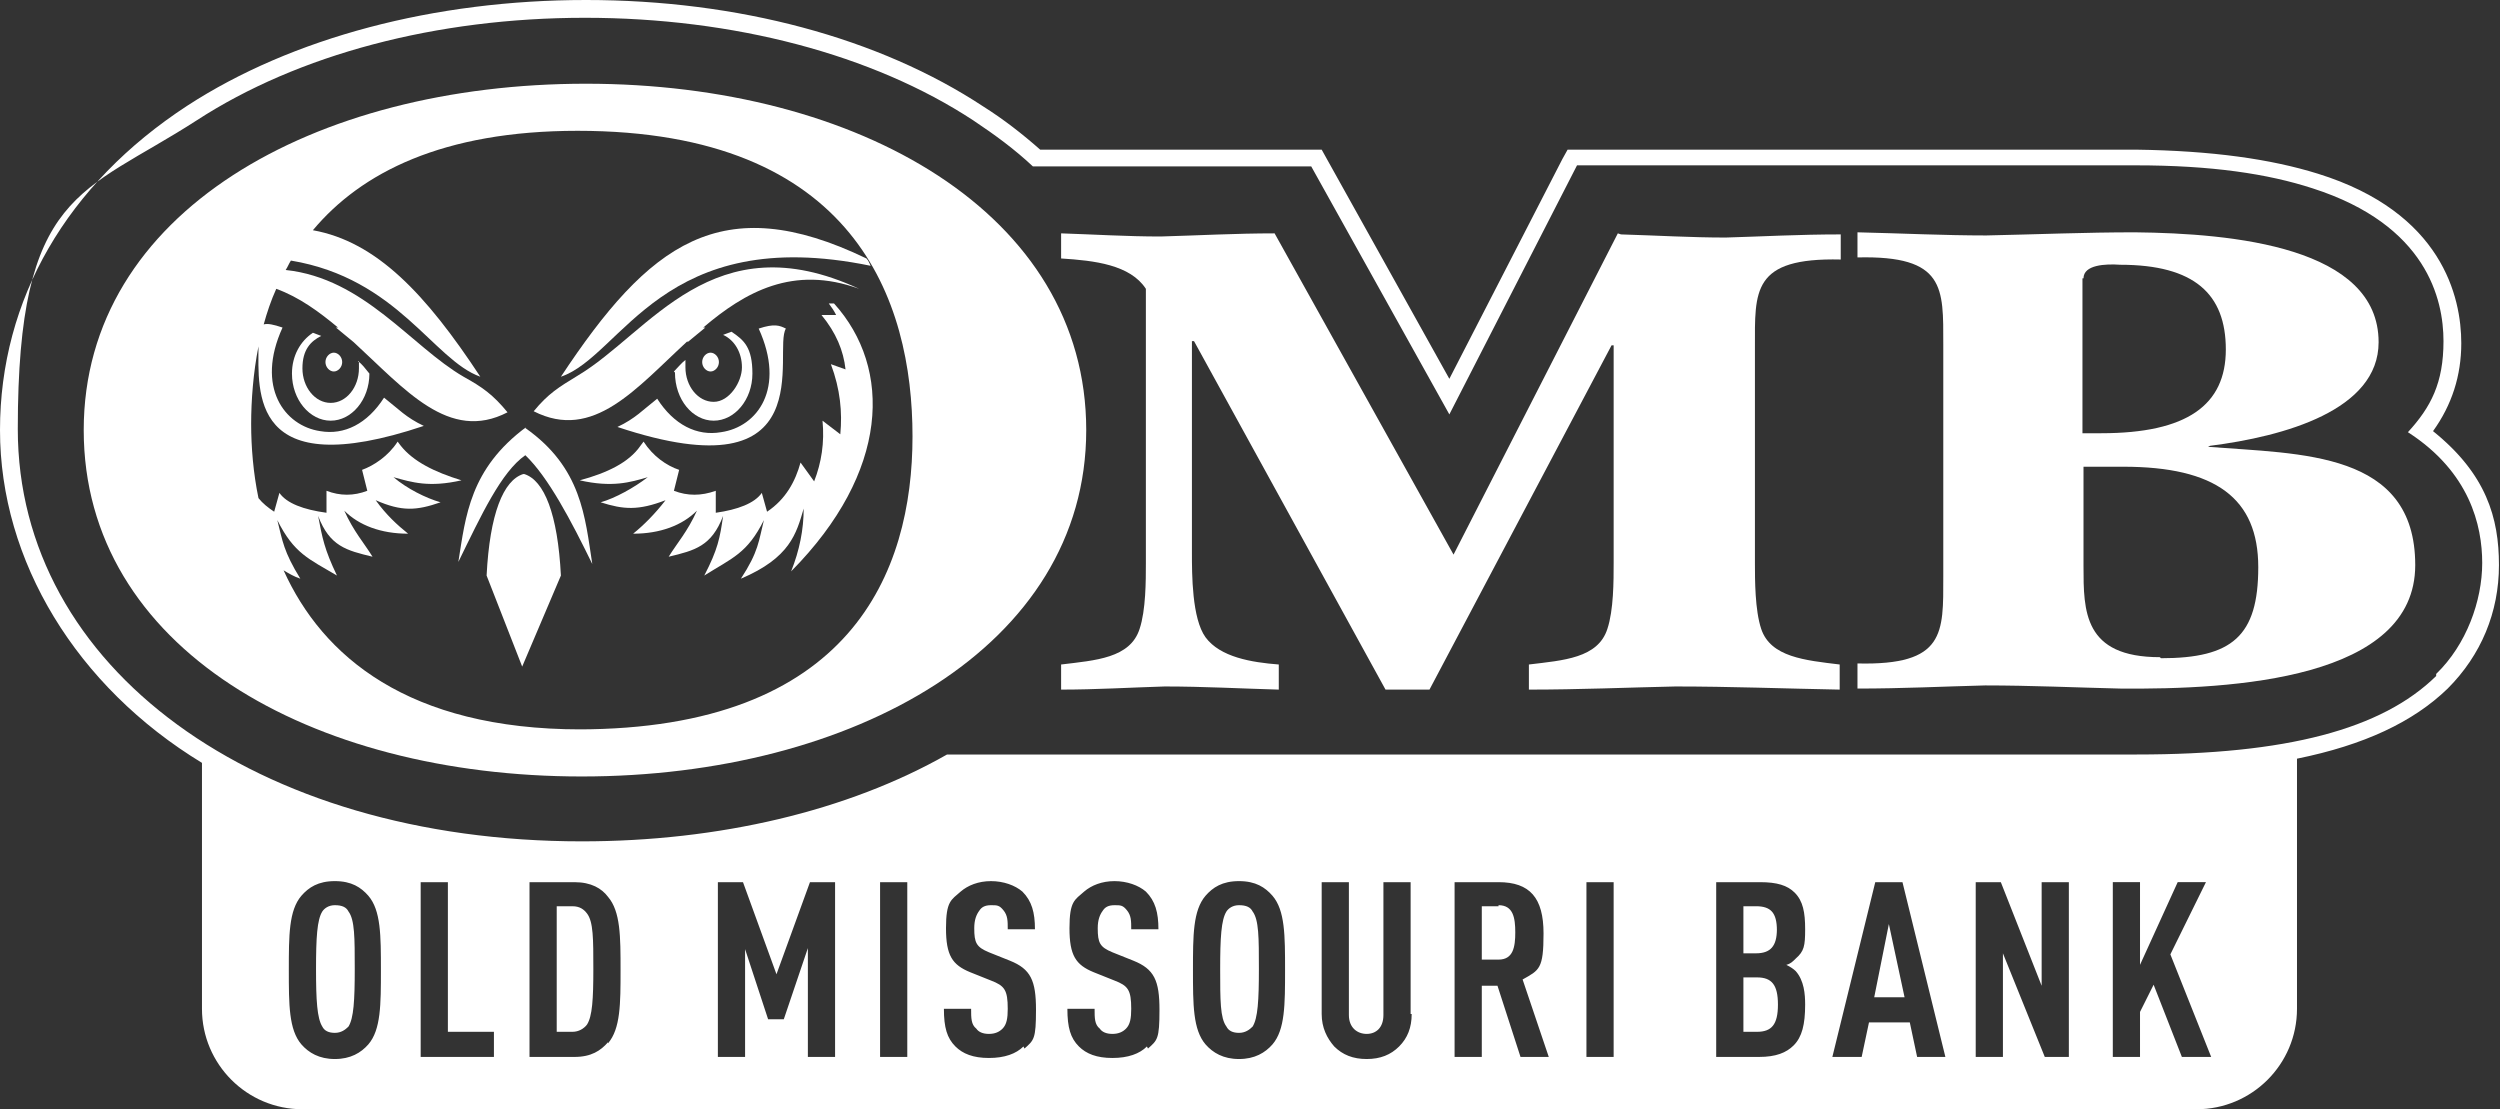
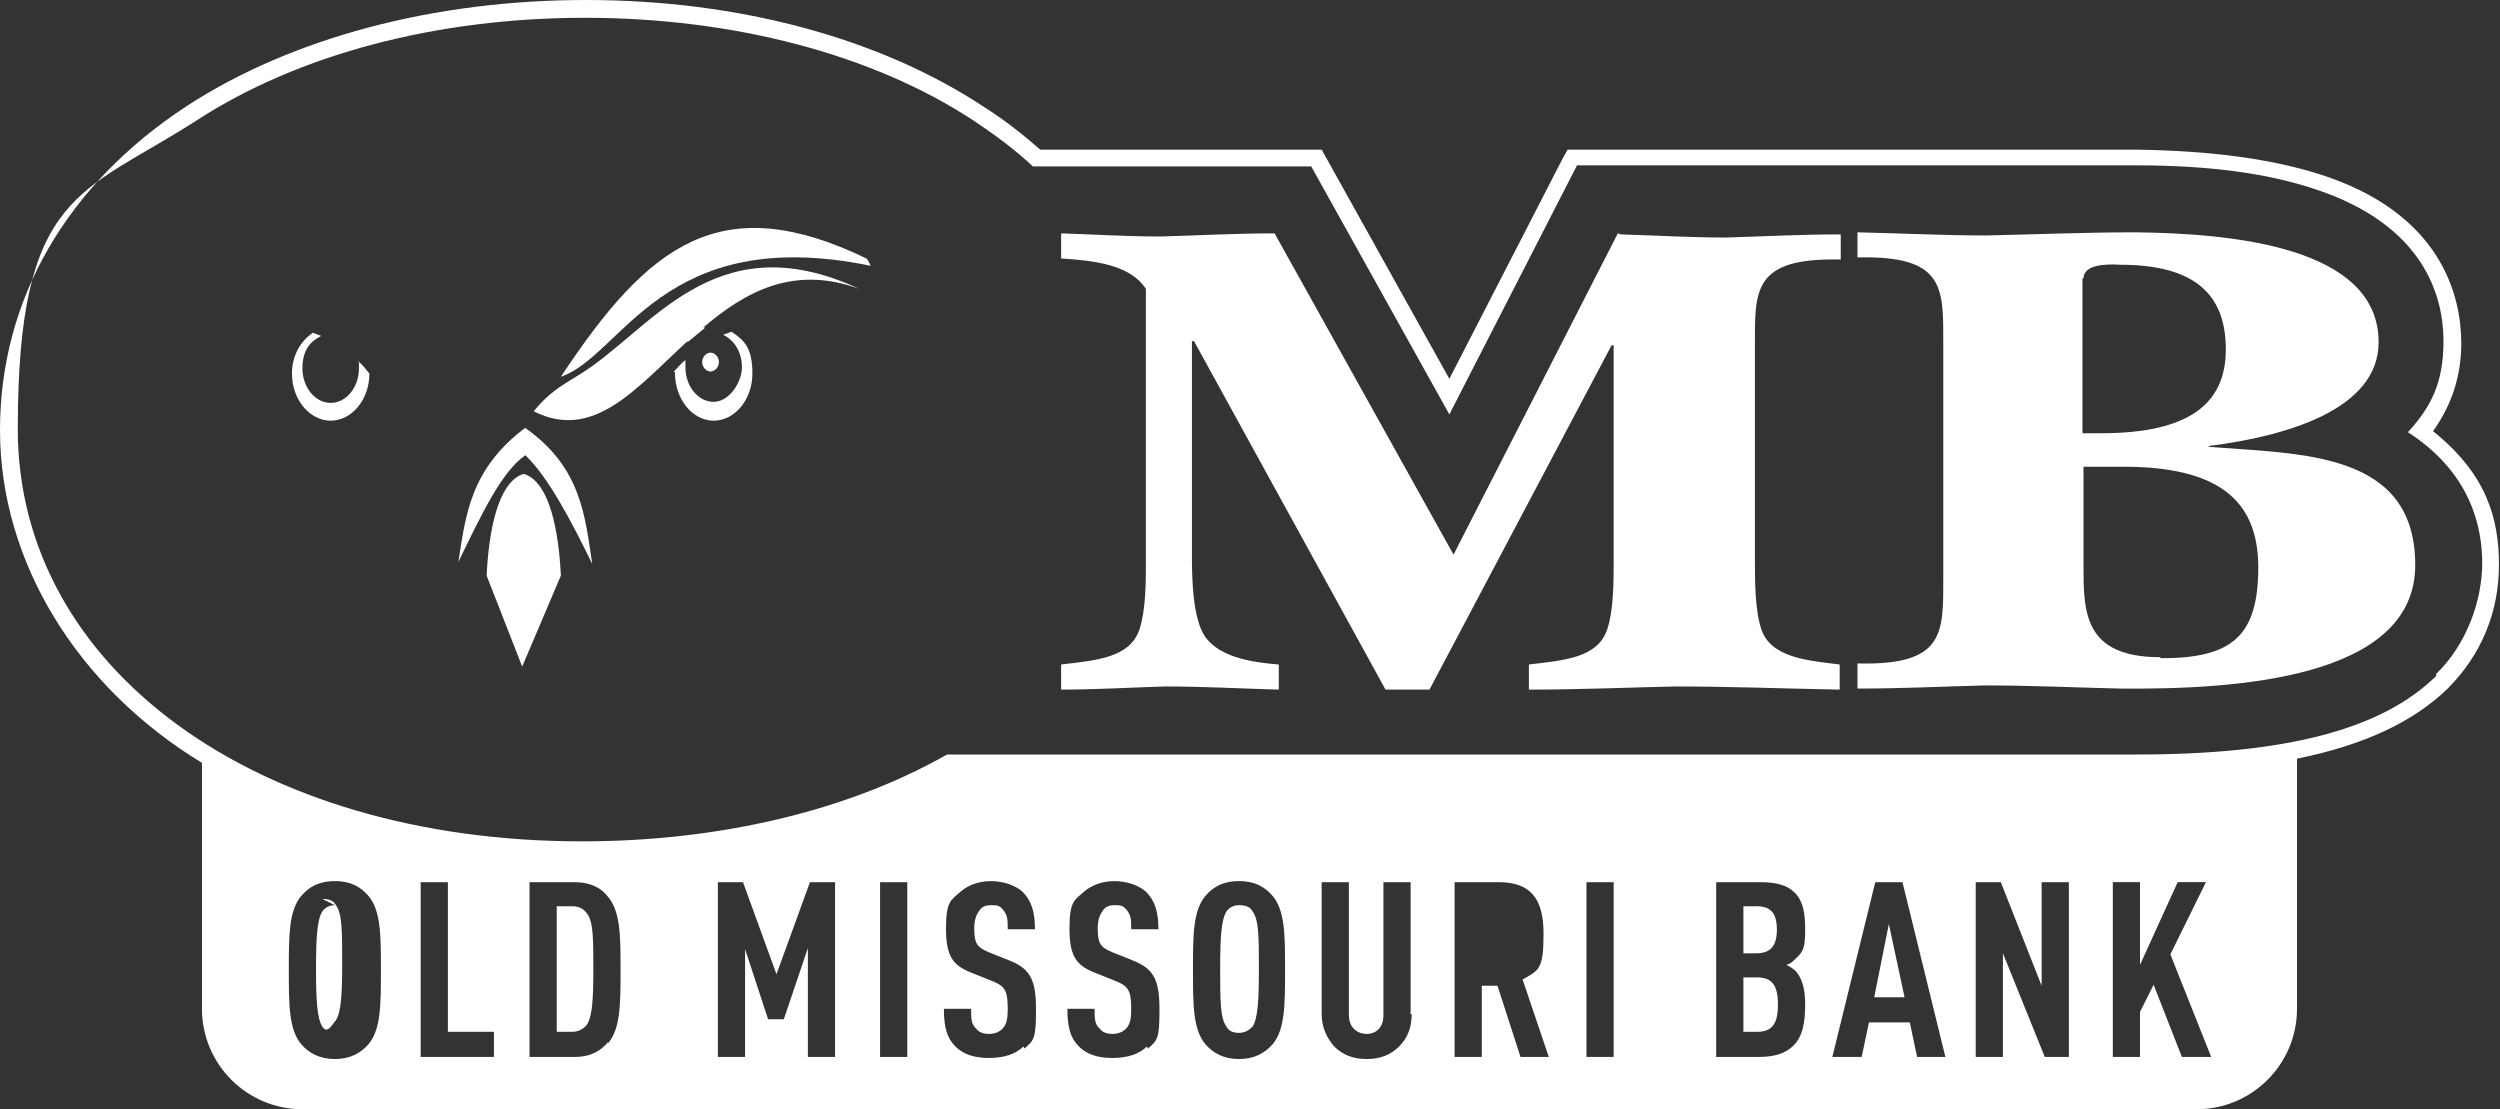
<svg xmlns="http://www.w3.org/2000/svg" id="Layer_1" data-name="Layer 1" version="1.1" viewBox="0 0 238.9 106">
  <rect x="0" y="0" width="238.9" height="106" fill="#333333" stroke="none" />
  <defs>
    <style>
      .cls-1 {
        fill: #fff;
        stroke-width: 0px;
      }
    </style>
  </defs>
  <path class="cls-1" d="M232.5,41.2c1.8-2.5,2.7-5.3,2.7-8.4,0-4.4-1.8-12.5-13.7-16.2-4.5-1.4-10.1-2.2-17.4-2.3h-3.4c-11.5,0-49.6,0-49.9,0h-1l-.5.9-10.8,21-11.7-21-.5-.9h-26.9c-1.7-1.5-3.5-2.9-5.4-4.1C84,3.6,70.5,0,56,0S27.9,3.6,17.9,10.1C6.4,17.6,0,28.6,0,41.1s7.3,24.5,19.3,31.8h0v23.5c0,5.3,4.3,9.6,9.6,9.6h181c5.3,0,9.6-4.3,9.6-9.6v-23.9h0c6.4-1.3,11.1-3.5,14.4-6.7,3.2-3.2,4.9-7.3,4.9-11.8s-1.2-8.7-6.3-12.8ZM35.2,99.8c-.7.8-1.7,1.4-3.2,1.4s-2.5-.6-3.2-1.4c-1.2-1.4-1.2-3.8-1.2-7.1s0-5.7,1.2-7.1c.7-.8,1.6-1.4,3.2-1.4s2.5.6,3.2,1.4c1.2,1.4,1.2,3.8,1.2,7.1s0,5.7-1.2,7.1ZM47.2,101h-7v-16.7h2.6v14.3h4.4v2.4h0ZM58.1,99.6c-.7.8-1.6,1.4-3.2,1.4h-4.3v-16.7h4.3c1.6,0,2.6.6,3.2,1.4,1.2,1.4,1.2,3.8,1.2,7s0,5.6-1.2,7ZM79.8,101h-2.6v-10.4l-2.3,6.8h-1.5l-2.2-6.7v10.3h-2.6v-16.7h2.4l3.2,8.8,3.2-8.8h2.4v16.7h0ZM86.7,101h-2.6v-16.7h2.6v16.7ZM97.8,100c-.7.7-1.8,1.1-3.3,1.1s-2.5-.4-3.2-1.1c-.8-.8-1.1-1.8-1.1-3.6h2.6c0,.9,0,1.5.5,1.9.2.3.6.5,1.2.5s1-.2,1.3-.5c.4-.4.5-1,.5-1.9,0-1.8-.3-2.2-1.6-2.7l-2-.8c-1.7-.7-2.3-1.6-2.3-4.2s.5-2.7,1.4-3.5c.7-.6,1.7-1,2.9-1s2.3.4,3,1c.9.9,1.2,2,1.2,3.6h-2.6c0-.8,0-1.3-.4-1.8s-.6-.5-1.2-.5-.9.2-1.1.5c-.3.4-.5.9-.5,1.7,0,1.4.2,1.8,1.4,2.3l2,.8c2,.8,2.5,1.9,2.5,4.7s-.2,2.9-1.1,3.7h0ZM109.6,100c-.7.7-1.8,1.1-3.3,1.1s-2.5-.4-3.2-1.1c-.8-.8-1.1-1.8-1.1-3.6h2.6c0,.9,0,1.5.5,1.9.2.3.6.5,1.2.5s1-.2,1.3-.5c.4-.4.5-1,.5-1.9,0-1.8-.3-2.2-1.6-2.7l-2-.8c-1.7-.7-2.3-1.6-2.3-4.2s.5-2.7,1.4-3.5c.7-.6,1.7-1,2.9-1s2.3.4,3,1c.9.9,1.2,2,1.2,3.6h-2.6c0-.8,0-1.3-.4-1.8s-.6-.5-1.2-.5-.9.2-1.1.5c-.3.4-.5.9-.5,1.7,0,1.4.2,1.8,1.4,2.3l2,.8c2,.8,2.5,1.9,2.5,4.7s-.2,2.9-1.1,3.7h0ZM121.6,99.8c-.7.8-1.7,1.4-3.2,1.4s-2.5-.6-3.2-1.4c-1.2-1.4-1.2-3.8-1.2-7.1s0-5.7,1.2-7.1c.7-.8,1.6-1.4,3.2-1.4s2.5.6,3.2,1.4c1.2,1.4,1.2,3.8,1.2,7.1s0,5.7-1.2,7.1ZM134.9,96.9c0,1.3-.4,2.3-1.2,3.1-.8.8-1.8,1.2-3.1,1.2s-2.3-.4-3.1-1.2c-.7-.8-1.2-1.8-1.2-3.1v-12.6h2.6v12.7c0,1.2.8,1.8,1.7,1.8s1.6-.6,1.6-1.8v-12.7h2.6v12.6h0ZM145.3,101l-2.2-6.8h-1.5v6.8h-2.6v-16.7h4.2c3,0,4.3,1.5,4.3,4.9s-.4,3.5-2,4.4l2.5,7.4h-2.7ZM154.2,101h-2.6v-16.7h2.6v16.7ZM171.4,99.9c-.7.7-1.7,1.1-3.3,1.1h-4.1v-16.7h4.2c1.6,0,2.6.3,3.3,1,.8.8,1,1.9,1,3.5s-.1,2.1-.9,2.8c-.3.3-.5.5-.9.6.4.2.7.4.9.6.8.9.9,2.2.9,3.2,0,1.9-.3,3.1-1.1,3.9h0ZM183.2,101l-.7-3.3h-3.9l-.7,3.3h-2.8l4.1-16.7h2.6l4.1,16.7h-2.8ZM197.7,101h-2.3l-4-9.9v9.9h-2.6v-16.7h2.4l3.9,9.9v-9.9h2.6v16.7h0ZM208.5,101l-2.7-6.9-1.3,2.6v4.3h-2.6v-16.7h2.6v7.9l3.6-7.9h2.7l-3.4,6.9,3.9,9.8s-2.8,0-2.8,0ZM232.8,64.6c-5.2,5.1-14.3,7.5-28.6,7.5h-113.7c-9.5,5.4-21.8,8.3-34.9,8.3-31.2,0-53.9-16.6-53.9-39.4S7.8,18.6,18.8,11.5C28.5,5.2,41.7,1.7,55.9,1.7s27.5,3.5,37.1,9.8c2.1,1.4,4,2.8,5.7,4.4h26.6l13.2,23.7,12.2-23.8s38.4,0,50,0h3.4c7.2,0,12.6.8,16.9,2.2,10.9,3.5,12.5,10.6,12.5,14.6s-1.2,6.3-3.4,8.7c5.9,3.8,7.1,8.9,7.1,12.5s-1.5,7.8-4.4,10.6h0Z" />
-   <path class="cls-1" d="M31.9,35.5c.4,0,.8-.4.8-.9s-.4-.9-.8-.9-.8.4-.8.9.4.9.8.9Z" />
  <path class="cls-1" d="M34.3,34.5c0,.2,0,.4,0,.7,0,1.8-1.2,3.3-2.7,3.3s-2.7-1.5-2.7-3.3.8-2.6,1.8-3.1c-.3-.1-.5-.2-.8-.3-1.2.8-2,2.2-2,3.9,0,2.5,1.7,4.5,3.7,4.5s3.7-2,3.7-4.5h0c-.4-.5-.7-.9-1.1-1.2Z" />
-   <path class="cls-1" d="M72.5,31.4c2.6,5.7-.1,9.4-3.6,9.9-2.3.4-4.5-.7-6.1-3.2-1.4,1.1-2.1,1.9-3.8,2.7,19.8,6.6,14.8-7.3,16.1-9.4-.6-.3-1.1-.5-2.6,0Z" />
  <path class="cls-1" d="M53.6,36c5.9-2,9.7-14.7,29.6-10.6-.1-.2-.2-.5-.4-.7-13.9-6.7-20.8-1.4-29.2,11.3Z" />
  <path class="cls-1" d="M65.7,32.7l1.7-1.4s-.1,0-.2,0c4-3.4,8.6-6,14.9-3.7-14-6.5-20,4.2-26.9,8.3-1.8,1.1-2.8,1.7-4.2,3.4,5.7,2.9,9.8-2.2,14.7-6.7h0Z" />
  <path class="cls-1" d="M50.3,40.8c-5.4,4-5.8,8.5-6.5,12.9,2.2-4.5,4.1-8.6,6.4-10.2,2.2,2.1,4.4,6.3,6.4,10.4-.7-4.5-1-9.2-6.4-13h0Z" />
  <path class="cls-1" d="M50,45.3h0c-1.9.6-3.2,3.8-3.5,9.7l3.4,8.7,3.7-8.7c-.3-5.9-1.6-9.1-3.5-9.7h0Z" />
  <path class="cls-1" d="M68.7,34.6c0-.5-.4-.9-.8-.9s-.8.4-.8.9.4.9.8.9.8-.4.8-.9Z" />
  <path class="cls-1" d="M64.5,35.6h0c0,2.6,1.7,4.6,3.7,4.6s3.7-2,3.7-4.5-.8-3.2-2-4c-.3.1-.5.2-.8.3,1.1.5,1.8,1.7,1.8,3.1s-1.2,3.3-2.7,3.3-2.7-1.5-2.7-3.3,0-.5,0-.7c-.4.3-.7.7-1.1,1.1h0Z" />
-   <path class="cls-1" d="M79.2,29c.3.4.5.7.7,1.1h-1.4c1.4,1.7,2.1,3.4,2.3,5.2l-1.4-.5c.9,2.4,1.1,4.6.9,6.7l-1.7-1.3c.2,2.1-.1,4-.8,5.8l-1.3-1.8c-.5,1.8-1.4,3.5-3.2,4.7l-.5-1.8c-.7,1-2.3,1.6-4.4,1.9v-2.1c-1.4.5-2.7.5-4,0l.5-2c-1.2-.4-2.5-1.3-3.4-2.7l-.3.4c-1.1,1.6-3.2,2.6-5.8,3.3,3.1.7,4.8.2,6.5-.3-1.3,1-3.1,2-4.5,2.4,2.2.7,3.6.8,6.2-.2-1,1.3-2.1,2.4-3.1,3.2,2.6,0,4.7-.8,6.1-2.2-.9,2-1.9,3.1-2.7,4.4,2.5-.6,4.1-1,5.2-3.9-.3,2.1-.5,3.2-1.8,5.7,2.7-1.7,4.1-2.1,5.7-5.3-.5,2-.5,3-2.2,5.6,4.7-2,5.3-4.3,6-6.7,0,2-.4,4-1.2,6,9.4-9.5,9.7-19.4,4.1-25.6h-.9c0,0,0,0,0,0Z" />
-   <path class="cls-1" d="M56,8C30,8,8,20.3,8,41.1s21.7,33.1,47.6,33.1,48.2-12.4,48.2-33.1S82,8,56,8ZM55.5,69.7c-16.5,0-24.7-7-28.4-15.2.5.3,1,.6,1.6.8-1.6-2.6-1.7-3.6-2.2-5.6,1.6,3.2,3,3.7,5.7,5.3-1.2-2.5-1.4-3.6-1.8-5.7,1.1,2.9,2.7,3.3,5.2,3.9-.8-1.3-1.8-2.4-2.7-4.4,1.4,1.4,3.5,2.2,6.1,2.2-1-.8-2.1-1.8-3.1-3.2,2.5,1.1,3.9,1,6.2.2-1.4-.4-3.2-1.3-4.5-2.4,1.8.5,3.4,1,6.5.3-2.6-.8-4.6-1.8-5.8-3.3l-.3-.4c-.9,1.4-2.3,2.3-3.4,2.7l.5,2c-1.3.5-2.6.5-3.9,0v2.1c-2.2-.3-3.8-.9-4.5-1.9l-.5,1.8c-.6-.4-1.1-.8-1.5-1.3-.5-2.4-.7-4.9-.7-7.1s.2-4.9.7-7.4c0,4.3-.9,13.2,15.8,7.6-1.7-.8-2.4-1.6-3.8-2.7-1.6,2.5-3.8,3.6-6.1,3.2-3.4-.5-6.2-4.2-3.6-9.9-.9-.3-1.4-.4-1.8-.3.3-1.1.7-2.3,1.2-3.4,2.2.8,4.1,2.2,5.9,3.7,0,0-.1,0-.2,0l1.7,1.4c4.9,4.5,9.1,9.6,14.7,6.7-1.4-1.7-2.4-2.4-4.2-3.4-5-2.9-9.5-9.4-17-10.2.2-.3.3-.6.5-.9,10.2,1.7,13.6,9.5,18.1,11.1-5.2-7.9-9.9-12.9-16-14,4.6-5.5,12.4-9.5,25.3-9.5,26.5,0,32,16.2,32,29.2s-5.9,28-32,28h0Z" />
  <path class="cls-1" d="M154.6,22.3l-15.7,30.7-17.1-30.7c-3.7,0-7.3.2-10.9.3-3.2,0-6.4-.2-9.5-.3v2.4c3.2.2,6.6.6,8.1,2.9v26.2c0,1.7,0,4.5-.6,6.3-.9,2.8-4.2,3-7.5,3.4v2.4c3.3,0,6.6-.2,9.9-.3,3.7,0,7.3.2,10.9.3v-2.4c-2.6-.2-5.6-.7-7-2.6-1.3-1.8-1.3-6-1.3-8.1v-20.2h.2l18.3,33.3h4.2l17.4-32.9h.2v20.8c0,1.7,0,4.5-.6,6.3-.9,2.8-4.2,3-7.5,3.4v2.4c4.8,0,9.4-.2,14-.3,5.2,0,10.4.2,15.7.3v-2.4c-3.3-.4-6.6-.7-7.5-3.4-.6-1.8-.6-4.7-.6-6.3v-20.6c0-5.4-.3-8.6,8.2-8.4v-2.4c-4,0-7.5.2-11,.3-3.3,0-6.6-.2-10-.3h0Z" />
  <path class="cls-1" d="M211.2,42.6h0c7.1-.9,16.1-3.4,16.1-9.9,0-9.1-13.9-10.4-23.3-10.5-4.7,0-9.4.2-14.2.3-4,0-8-.2-12.3-.3v2.4c8.4-.2,8.2,2.9,8.2,8.3v22.2c0,5.4.2,8.5-8.2,8.3v2.4c4.3,0,8.2-.2,12.2-.3,4.3,0,8.7.2,12.9.3,10.9.1,28.2-.9,28.2-11.8s-10.9-10.6-19.8-11.3h0ZM199.1,26.6c0-1.3,2.1-1.4,3.5-1.3,7.1,0,10.1,2.8,10.1,8.1s-3.7,8-11.9,8h-1.8v-14.8h0ZM206.4,62.8c-7.3,0-7.3-4.4-7.3-8.7v-9.5c1.2,0,2.5,0,3.8,0,8.8,0,12.9,3,12.9,9.6s-2.5,8.7-9.3,8.7Z" />
-   <path class="cls-1" d="M32,86.5c-.6,0-1,.3-1.2.6-.5.8-.6,2.5-.6,5.5s.1,4.7.6,5.5c.2.4.6.6,1.2.6s1-.3,1.3-.6c.5-.8.6-2.5.6-5.5s0-4.7-.6-5.5c-.2-.4-.6-.6-1.3-.6Z" />
+   <path class="cls-1" d="M32,86.5c-.6,0-1,.3-1.2.6-.5.8-.6,2.5-.6,5.5s.1,4.7.6,5.5s1-.3,1.3-.6c.5-.8.6-2.5.6-5.5s0-4.7-.6-5.5c-.2-.4-.6-.6-1.3-.6Z" />
  <polygon class="cls-1" points="179.1 95.3 182 95.3 180.5 88.3 179.1 95.3" />
  <path class="cls-1" d="M167.9,93.4h-1.3v5.2h1.3c1.4,0,2-.7,2-2.6s-.6-2.6-2-2.6Z" />
  <path class="cls-1" d="M169.8,88.9c0-1.7-.6-2.3-2-2.3h-1.2v4.5h1.2c1.4,0,2-.7,2-2.3Z" />
-   <path class="cls-1" d="M143.2,86.6h-1.6v5.1h1.6c1.4,0,1.6-1.2,1.6-2.6s-.2-2.6-1.6-2.6h0Z" />
  <path class="cls-1" d="M118.4,86.5c-.6,0-1,.3-1.2.6-.5.8-.6,2.5-.6,5.5s0,4.7.6,5.5c.2.4.6.6,1.2.6s1-.3,1.3-.6c.5-.8.6-2.5.6-5.5s0-4.7-.6-5.5c-.2-.4-.6-.6-1.3-.6Z" />
  <path class="cls-1" d="M54.7,86.6h-1.5v12h1.5c.6,0,1.1-.3,1.4-.7.5-.8.6-2.4.6-5.3s0-4.5-.6-5.3c-.3-.4-.7-.7-1.4-.7Z" />
</svg>